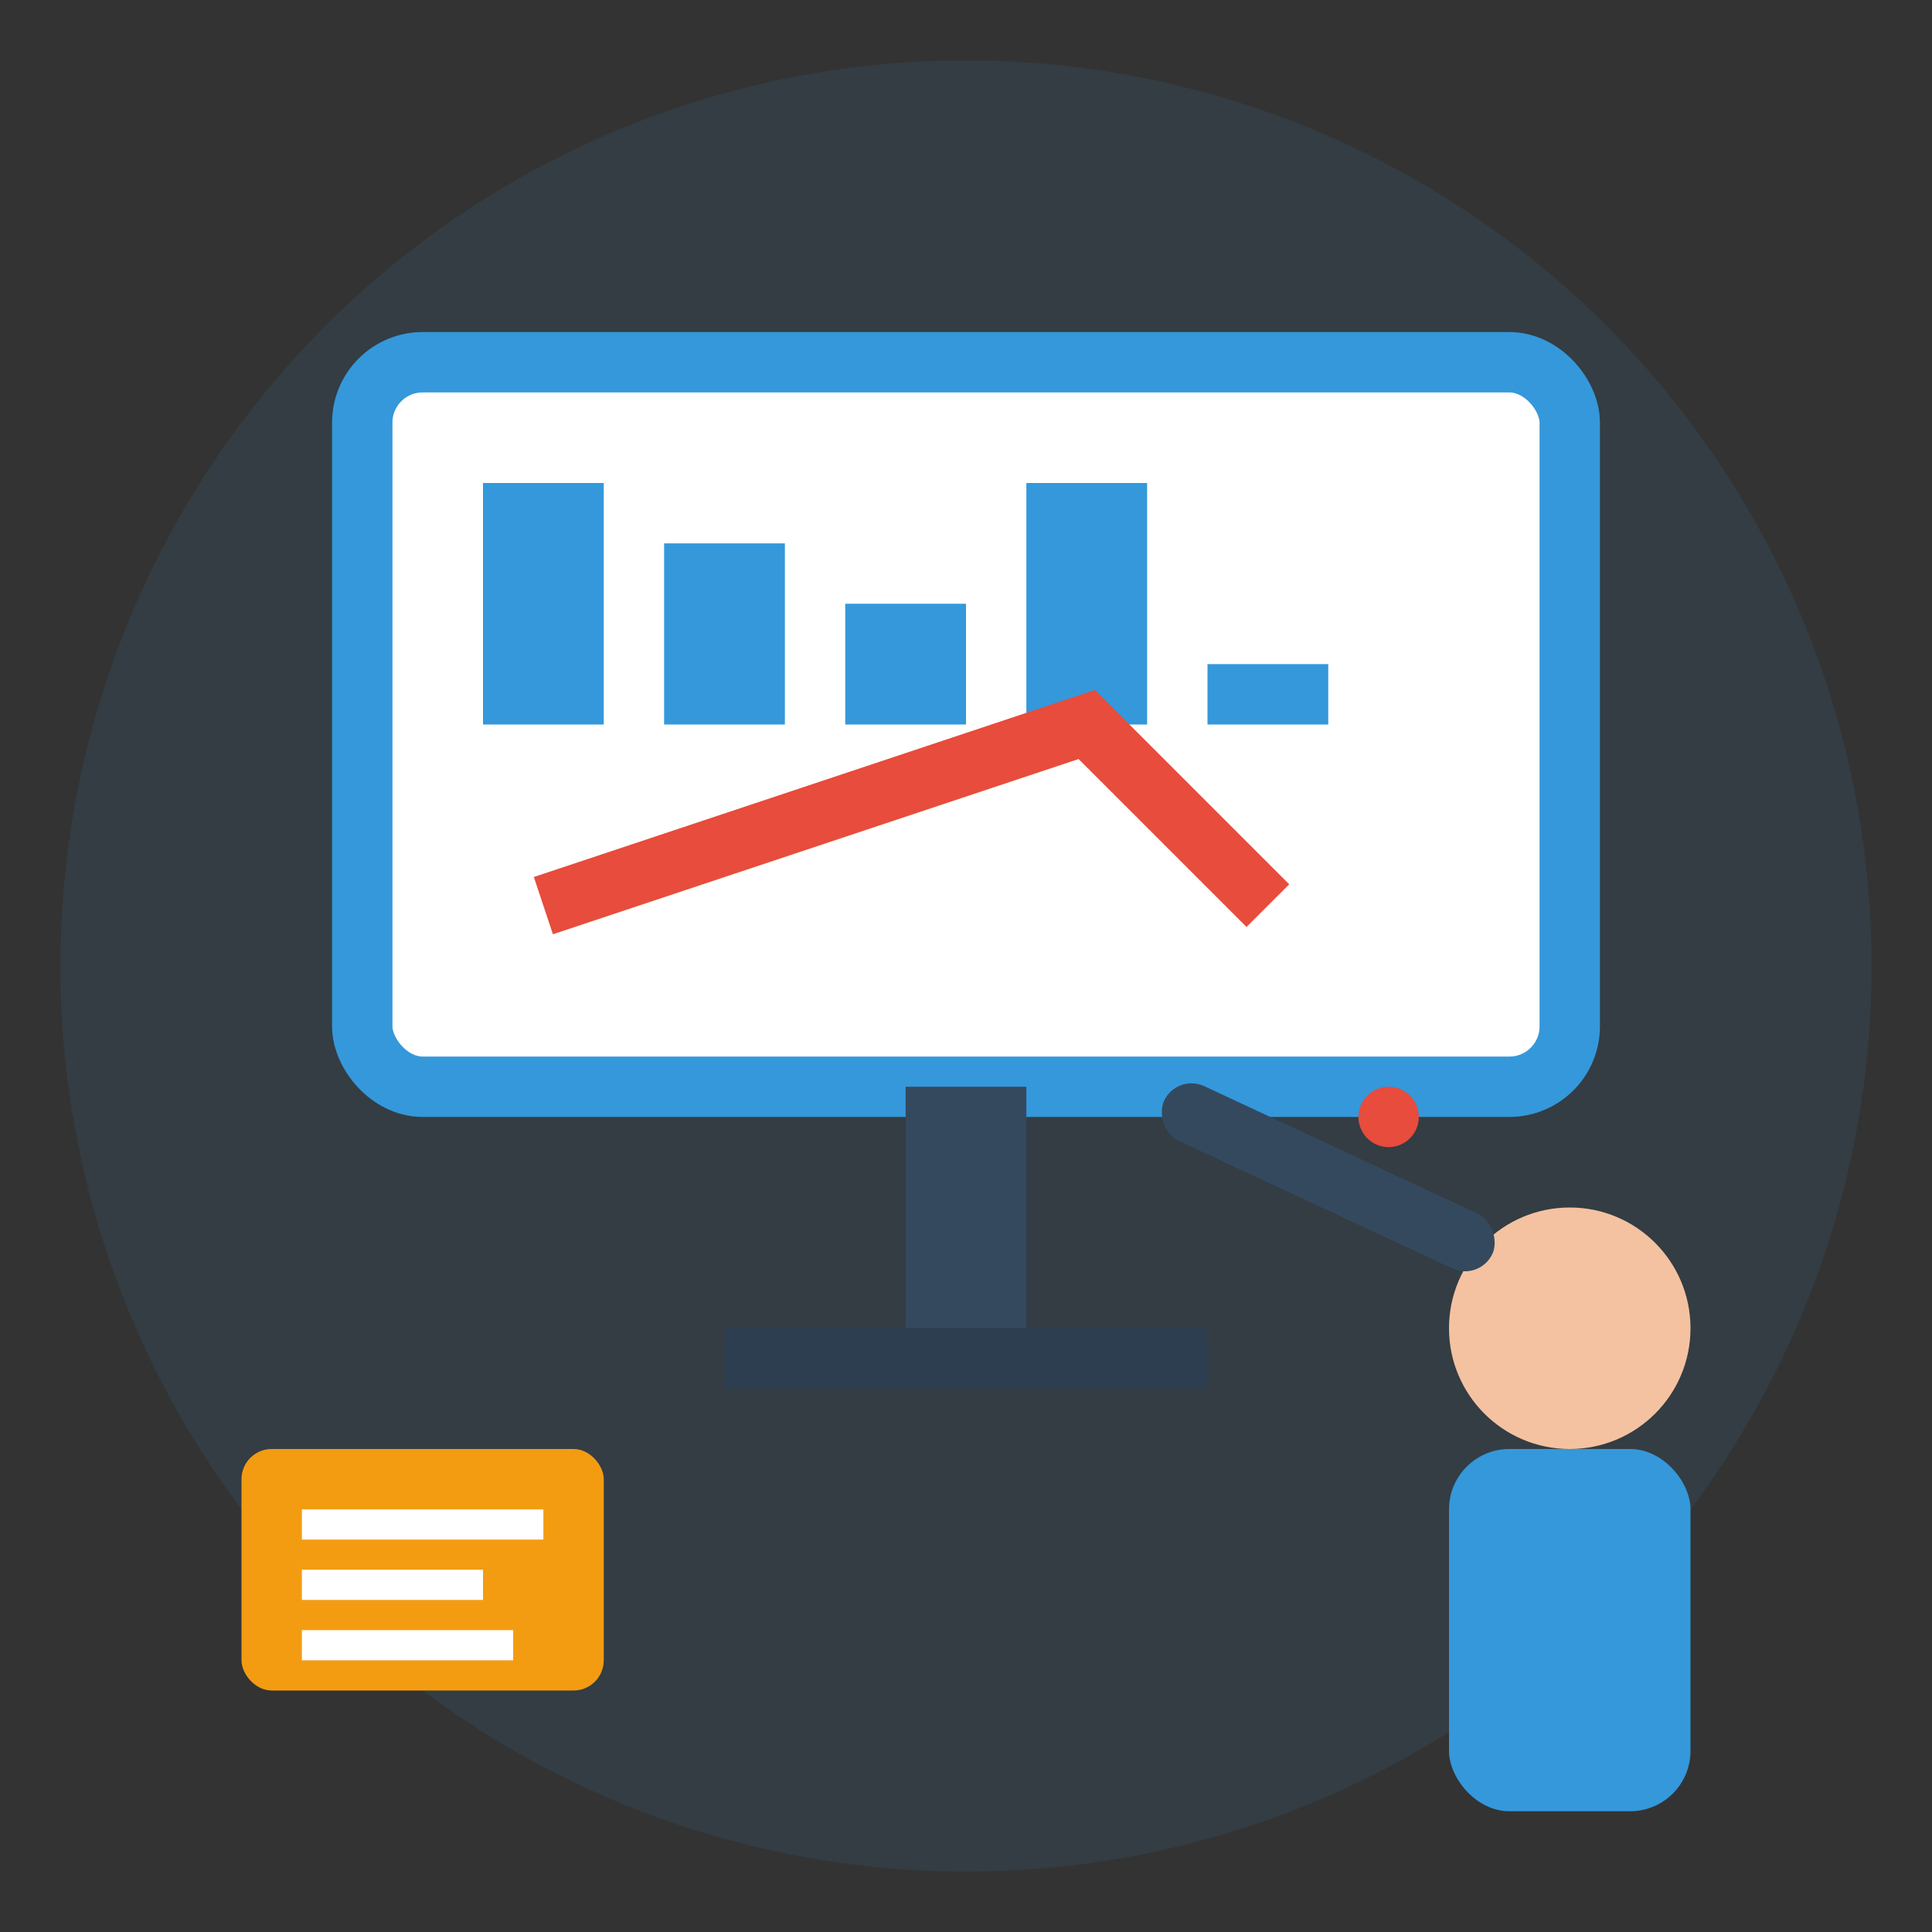
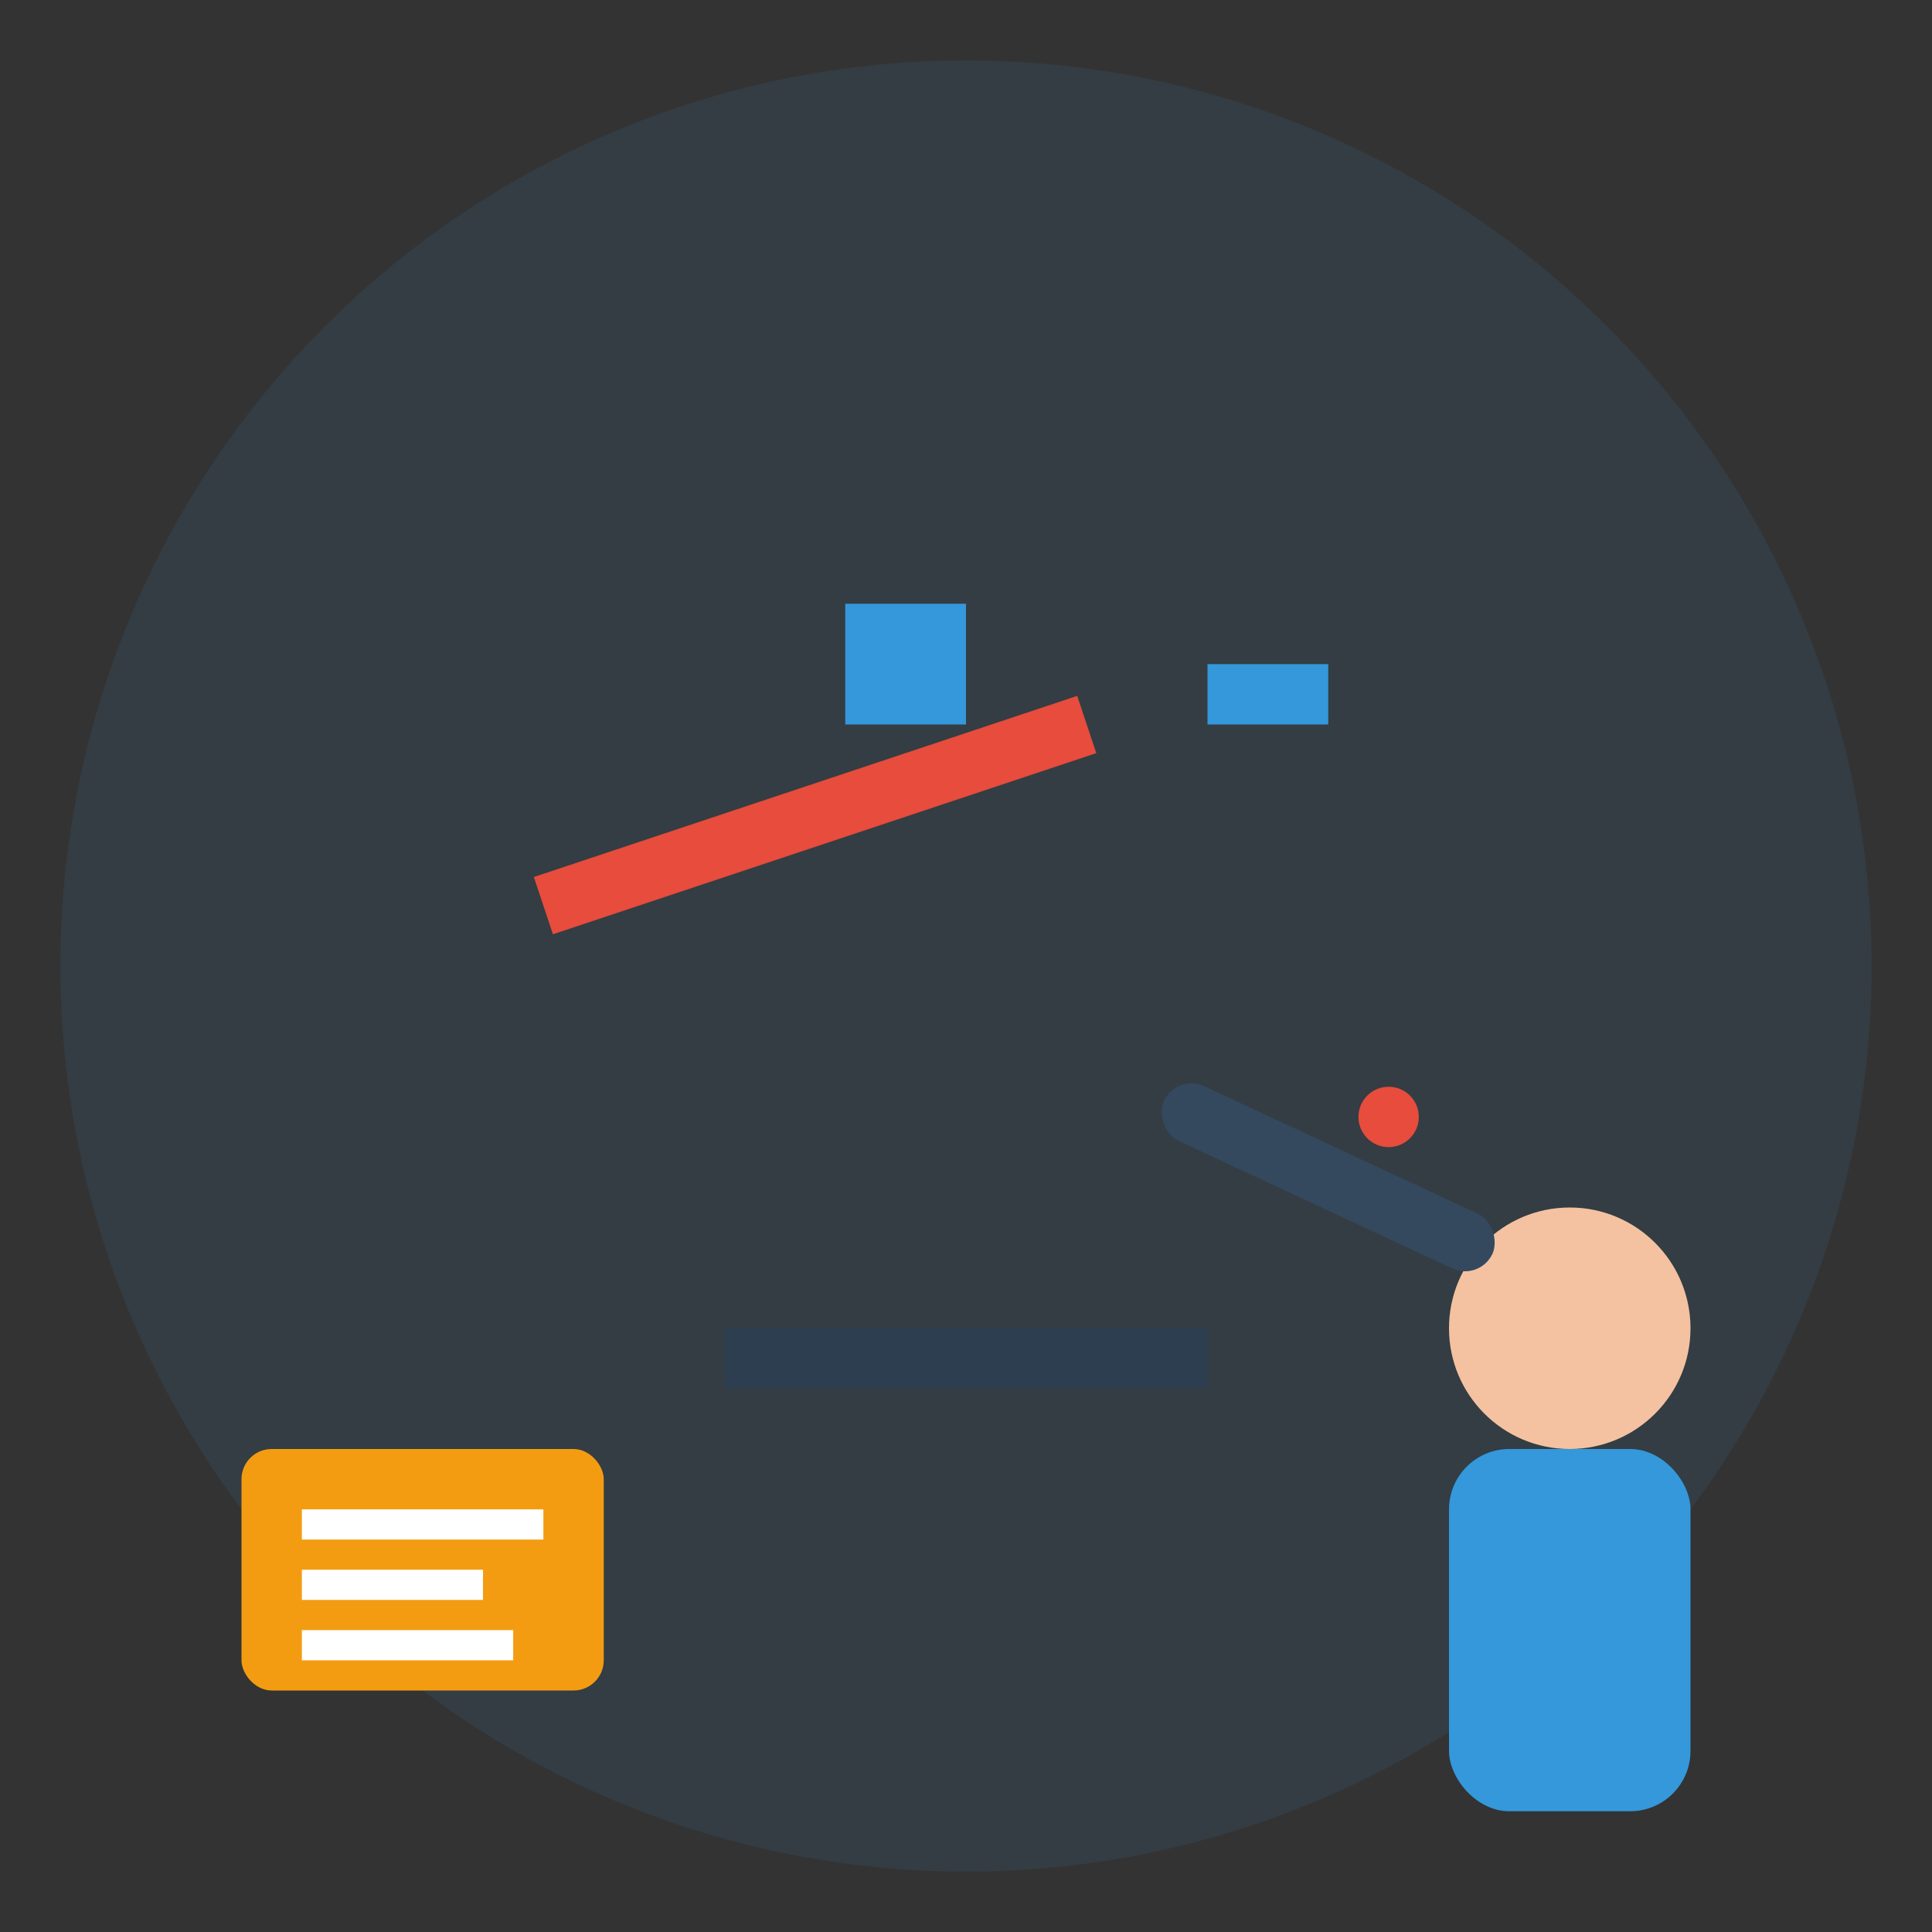
<svg xmlns="http://www.w3.org/2000/svg" width="64" height="64" viewBox="0 0 64 64" fill="none">
  <rect x="0" y="0" width="64" height="64" fill="#333333" stroke="none" />
  <circle cx="32" cy="32" r="30" fill="#3498db" opacity="0.1" />
-   <rect x="12" y="12" width="40" height="24" rx="2" fill="white" stroke="#3498db" stroke-width="2" />
-   <rect x="16" y="16" width="4" height="8" fill="#3498db" />
-   <rect x="22" y="18" width="4" height="6" fill="#3498db" />
  <rect x="28" y="20" width="4" height="4" fill="#3498db" />
-   <rect x="34" y="16" width="4" height="8" fill="#3498db" />
  <rect x="40" y="22" width="4" height="2" fill="#3498db" />
-   <path d="M18 30 L24 28 L30 26 L36 24 L42 30" stroke="#e74c3c" stroke-width="2" fill="none" />
-   <rect x="30" y="36" width="4" height="8" fill="#34495e" />
+   <path d="M18 30 L24 28 L30 26 L36 24 " stroke="#e74c3c" stroke-width="2" fill="none" />
  <rect x="24" y="44" width="16" height="2" fill="#2c3e50" />
  <circle cx="52" cy="44" r="4" fill="#f4c2a1" />
  <rect x="48" y="48" width="8" height="12" rx="2" fill="#3498db" />
  <rect x="38" y="38" width="12" height="2" rx="1" fill="#34495e" transform="rotate(25 44 39)" />
  <circle cx="46" cy="37" r="1" fill="#e74c3c" />
  <rect x="8" y="48" width="12" height="8" rx="1" fill="#f39c12" />
  <rect x="10" y="50" width="8" height="1" fill="white" />
  <rect x="10" y="52" width="6" height="1" fill="white" />
  <rect x="10" y="54" width="7" height="1" fill="white" />
</svg>